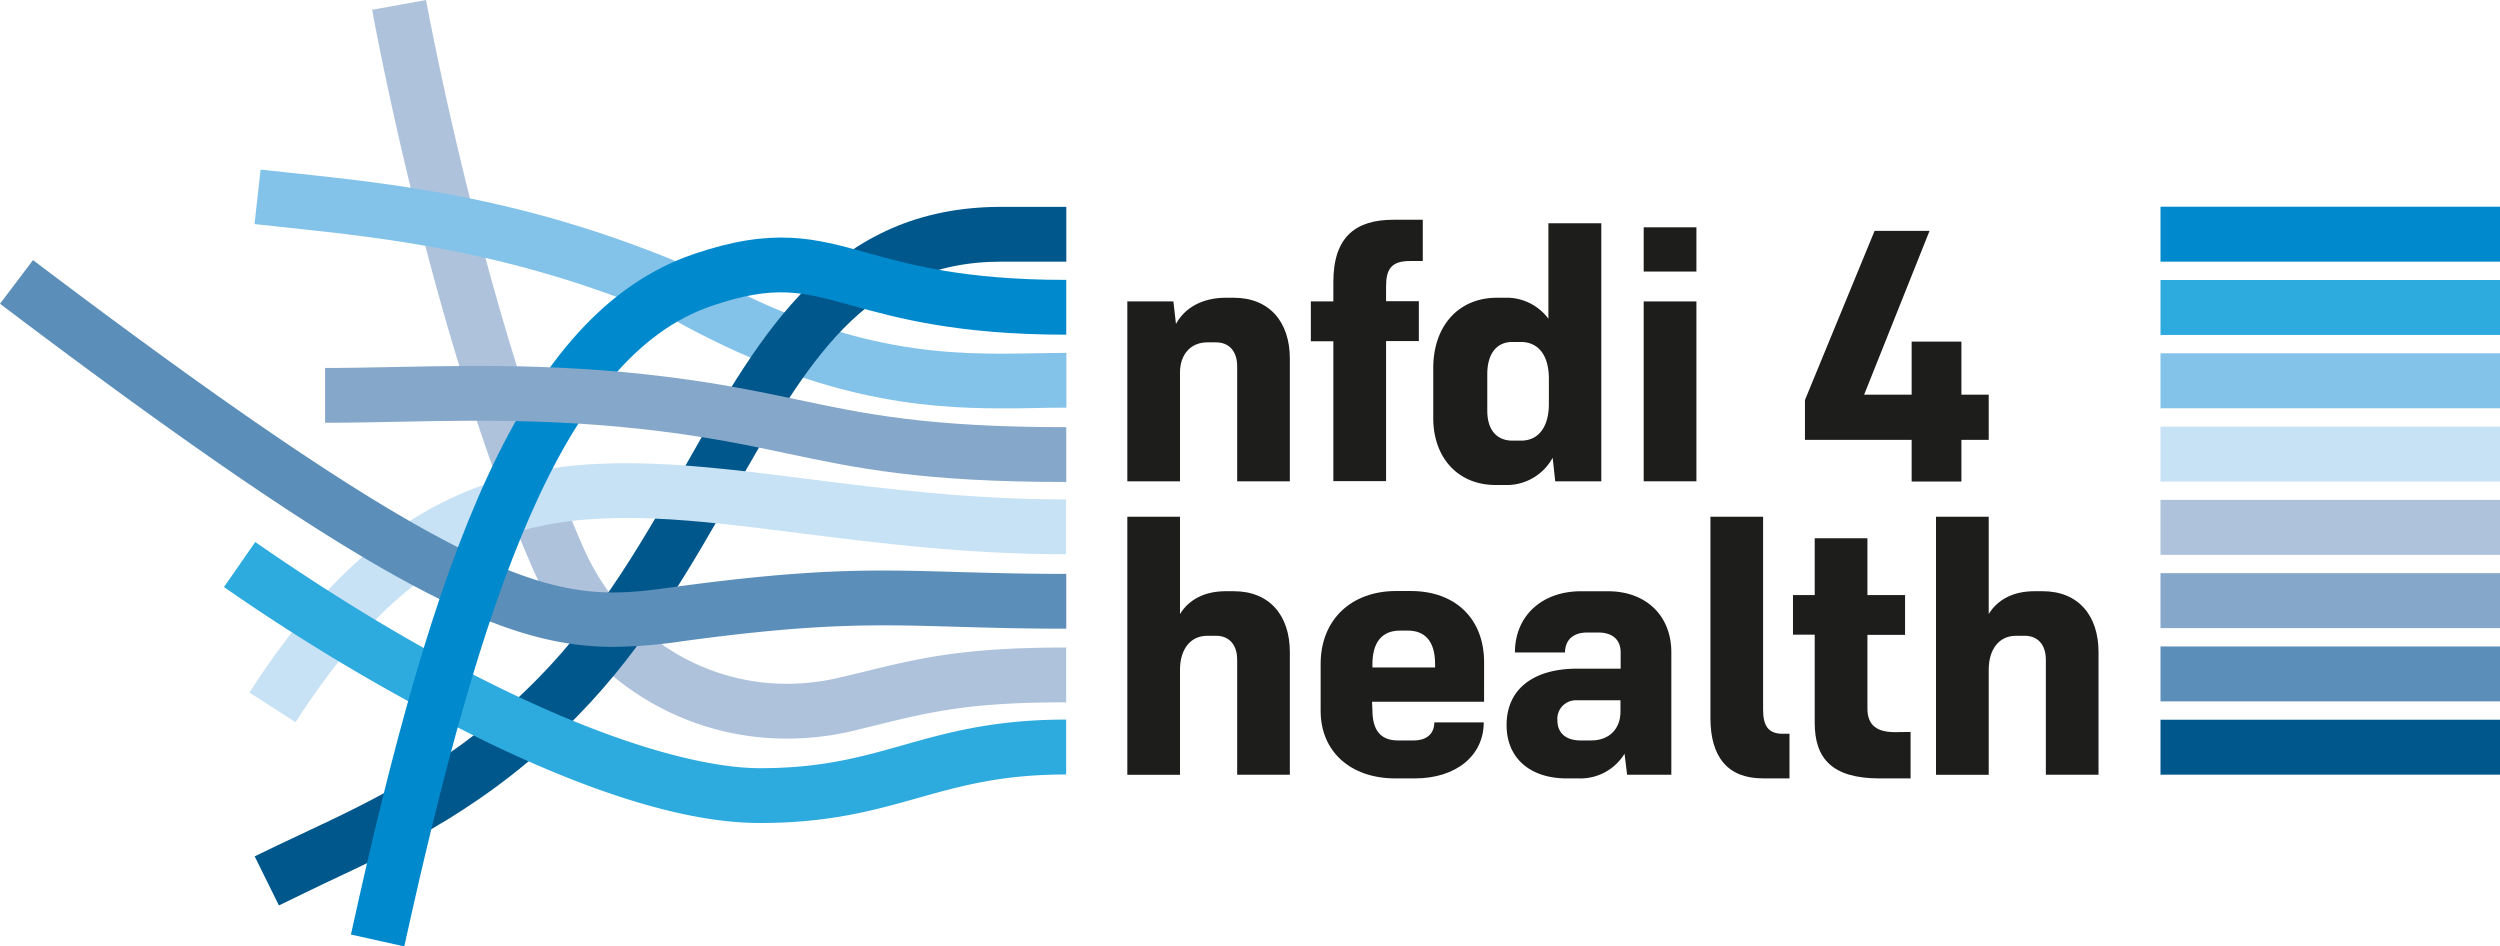
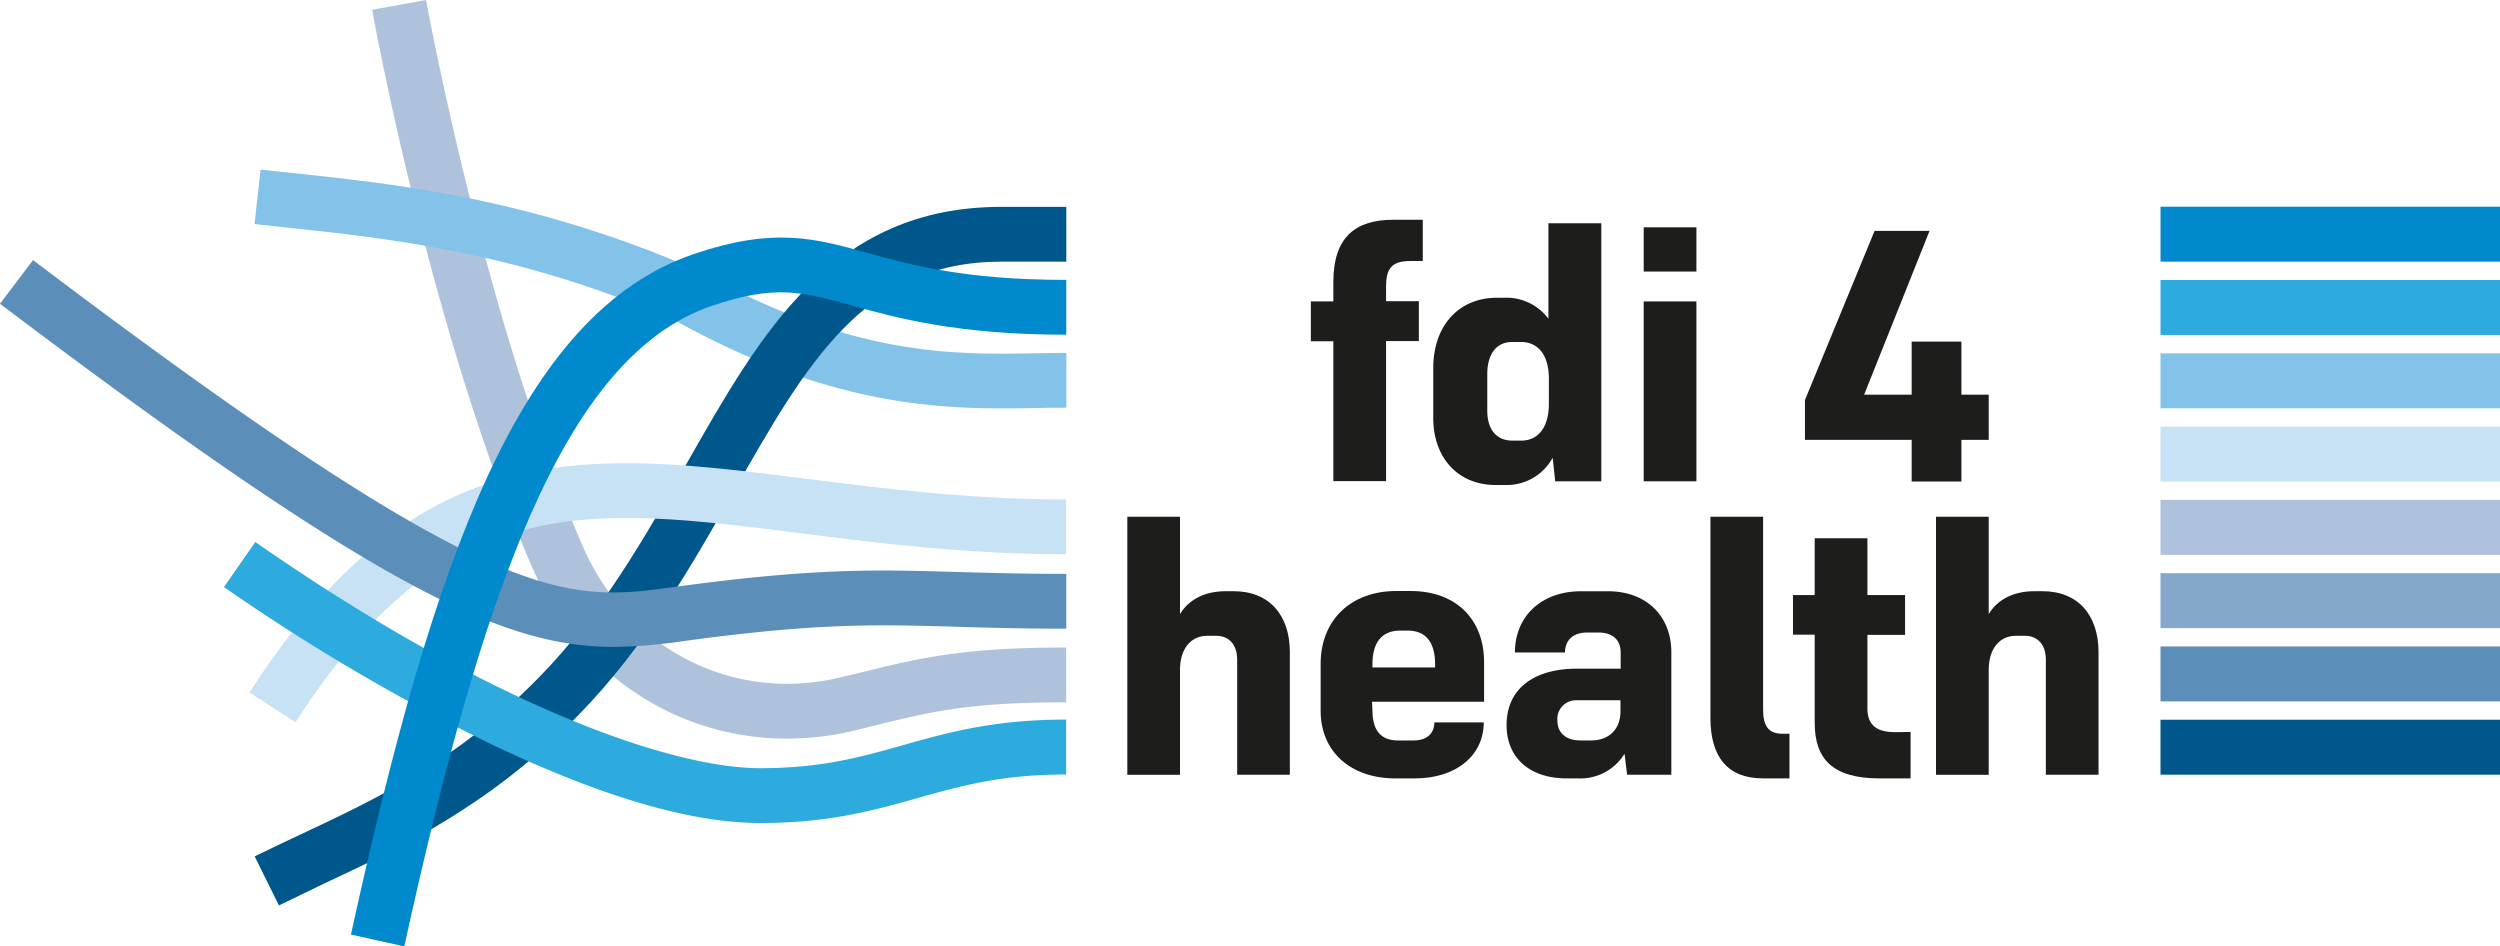
<svg xmlns="http://www.w3.org/2000/svg" id="Nachbau" viewBox="0 0 515.47 195.14">
  <defs>
    <style>.cls-1{fill:#aec2dc;}.cls-2{fill:#83c2e9;}.cls-3{fill:#00578c;}.cls-4{fill:#1d1d1c;}.cls-5{fill:#008acd;}.cls-6{fill:#2daade;}.cls-7{fill:#c7e1f5;}.cls-8{fill:#85a7ca;}.cls-9{fill:#5b8eb8;}</style>
  </defs>
  <title>nfdi4health</title>
  <path class="cls-1" d="M905.82,438.6c-22.35,0-42.73-13.13-52.28-34.94-20.75-47.37-32.67-112.59-33.17-115.34l11.12-2c.12.66,12.19,66.68,32.4,112.82,9.24,21.11,31.05,32.15,53,26.84l4.23-1c12.17-3,21-5.16,42.35-5.16v11.3c-20,0-27.83,1.92-39.65,4.83L919.56,437A58.69,58.69,0,0,1,905.82,438.6Z" transform="translate(-743.64 -286.31)" />
  <path class="cls-2" d="M950,370.51c-16.39,0-38-1.87-67.56-18.32-32.28-13.94-58.75-16.74-80-19l-6.32-.68,1.25-11.23,6.26.67c22.1,2.35,49.59,5.27,83.58,20l.51.25c31.64,17.65,52.53,17.26,69.34,16.95,2.22,0,4.37-.09,6.46-.09v11.31c-2,0-4.1,0-6.25.07S952.53,370.51,950,370.51Z" transform="translate(-743.64 -286.31)" />
  <path class="cls-3" d="M801.15,473l-5-10.12c3.12-1.55,6.28-3,9.63-4.6,15.09-7.07,32.19-15.09,49-32.32,13-13.26,21.83-28.86,30.4-44,15.49-27.26,30.12-53,64.94-53h13.38v11.3H950.11c-28.24,0-40.1,20.87-55.11,47.28-8.52,15-18.17,32-32.15,46.27-18.27,18.69-36.36,27.17-52.32,34.65C807.25,470.07,804.15,471.52,801.15,473Z" transform="translate(-743.64 -286.31)" />
-   <path class="cls-4" d="M1009.59,360.24v25.31H998.73V361.84c0-3.19-1.75-4.94-4.34-4.94h-1.82c-3.5,0-5.63,2.58-5.63,6.23v22.42H976.08V348.46h9.5l.53,4.64c1.82-3.35,5.47-5.4,10.26-5.4H998C1005.41,347.7,1009.59,352.72,1009.59,360.24Z" transform="translate(-743.64 -286.31)" />
  <path class="cls-4" d="M1029.43,345.42v3h6.76v8.21h-6.76v28.88h-10.87V356.67h-4.64v-8.21h4.64v-4c0-9.42,4.71-12.84,12.39-12.84H1037v8.51h-2.59C1030.34,340.1,1029.43,342,1029.43,345.42Z" transform="translate(-743.64 -286.31)" />
  <path class="cls-4" d="M1073.81,332.35v53.2h-9.5l-.53-4.86a10.78,10.78,0,0,1-9.88,5.62H1052c-7.68,0-12.84-5.55-12.84-13.83V362.22c0-8.74,5.24-14.52,13.14-14.52h1.6a10.73,10.73,0,0,1,9,4.33V332.35ZM1063,369.59v-5.17c0-5-2.28-7.6-5.78-7.6h-1.75c-3.42,0-5.17,2.66-5.17,6.61V371c0,4,2,6.16,5.17,6.16h1.75C1061,377.19,1063,374.15,1063,369.59Z" transform="translate(-743.64 -286.31)" />
  <path class="cls-4" d="M1082.55,333.18h10.87v9.12h-10.87Zm0,15.28h10.87v37.09h-10.87Z" transform="translate(-743.64 -286.31)" />
  <path class="cls-4" d="M1153.69,377h-5.63v8.59H1137.8V377h-22v-8.21l14.36-34.88h11.33L1128,367.69h9.8V356.75h10.26v10.94h5.63Z" transform="translate(-743.64 -286.31)" />
  <path class="cls-4" d="M1009.59,420.74v25.31H998.73V422.34c0-3.19-1.75-4.94-4.34-4.94h-1.82c-3.5,0-5.63,2.81-5.63,7v21.66H976.08v-53.2h10.86v20.06c1.83-3,5.1-4.71,9.43-4.71H998C1005.41,408.2,1009.59,413.22,1009.59,420.74Z" transform="translate(-743.64 -286.31)" />
  <path class="cls-4" d="M1026.62,432.75c0,4,1.59,6.23,5.24,6.23h3.27c2.81,0,4.25-1.52,4.25-3.72h10.19c0,6.84-5.7,11.55-14.21,11.55h-4c-9.27,0-15.42-5.55-15.42-13.91v-9.73c0-9,6.23-15,15.58-15h3c9.27,0,15.12,5.78,15.12,14.67V431h-23.1Zm0-9.5v.68h12.92v-.68c0-4.87-2.21-6.92-5.63-6.92h-1.59C1028.44,416.33,1026.62,418.92,1026.62,423.25Z" transform="translate(-743.64 -286.31)" />
  <path class="cls-4" d="M1088.25,420.82v25.23h-9.12l-.53-4.33a10.68,10.68,0,0,1-9.5,5.09h-2.43c-7.45,0-12.39-4.1-12.39-11,0-7.6,5.77-11.63,14.52-11.63h9v-3.34c0-2.74-1.82-4.11-4.56-4.11h-2.35c-3,0-4.56,1.67-4.56,4.11H1056c0-7.6,5.63-12.62,13.61-12.62h5.54C1083,408.2,1088.25,413.22,1088.25,420.82Zm-10.49,12.23V430.7h-9a3.83,3.83,0,0,0-4,4.18c0,2.66,1.9,4.1,4.71,4.1h2.2C1075.48,439,1077.76,436.55,1077.76,433.05Z" transform="translate(-743.64 -286.31)" />
  <path class="cls-4" d="M1096.31,434.35v-41.5h10.86V432.6c0,3.27,1,5,4,5h1.44v9.2h-5.47C1099.88,446.81,1096.31,442.4,1096.31,434.35Z" transform="translate(-743.64 -286.31)" />
  <path class="cls-4" d="M1137.58,437.23v9.58h-6.39c-9.8,0-13.38-4.1-13.38-11.48V417.17h-4.48V409h4.48v-11.7h10.87V409h7.76v8.21h-7.76v15.2c0,3.65,2.21,4.86,5.7,4.86Z" transform="translate(-743.64 -286.31)" />
  <path class="cls-4" d="M1176.33,420.74v25.31h-10.86V422.34c0-3.19-1.75-4.94-4.34-4.94h-1.82c-3.5,0-5.62,2.81-5.62,7v21.66h-10.87v-53.2h10.87v20.06c1.82-3,5.09-4.71,9.42-4.71h1.67C1172.16,408.2,1176.33,413.22,1176.33,420.74Z" transform="translate(-743.64 -286.31)" />
  <rect class="cls-5" x="445.47" y="42.62" width="70" height="11.33" />
  <rect class="cls-6" x="445.47" y="57.73" width="70" height="11.33" />
  <rect class="cls-2" x="445.47" y="72.85" width="70" height="11.33" />
  <rect class="cls-7" x="445.47" y="87.96" width="70" height="11.33" />
  <rect class="cls-1" x="445.47" y="103.07" width="70" height="11.33" />
  <rect class="cls-8" x="445.47" y="118.18" width="70" height="11.33" />
  <rect class="cls-9" x="445.47" y="133.29" width="70" height="11.33" />
  <rect class="cls-3" x="445.47" y="148.4" width="70" height="11.33" />
  <path class="cls-7" d="M804.58,435.22l-9.51-6.11c34.84-54.21,70.23-49.73,115-44.06,15.73,2,33.56,4.24,53.37,4.24v11.3c-20.52,0-38.73-2.3-54.79-4.33C864.65,390.69,835.56,387,804.58,435.22Z" transform="translate(-743.64 -286.31)" />
  <path class="cls-9" d="M870.15,419.69c-22.23,0-47.93-11.31-126.51-70.75l6.81-9c95.69,72.38,109.45,70.5,132.26,67.39,28.93-3.94,41.31-3.58,58.45-3.08,6.31.18,13.46.39,22.33.39v11.3c-9,0-16.27-.21-22.66-.4-16.6-.48-28.59-.83-56.59,3A103.36,103.36,0,0,1,870.15,419.69Z" transform="translate(-743.64 -286.31)" />
  <path class="cls-6" d="M900.47,456h-.2c-14.33,0-33.11-5.57-55.82-16.48a416.87,416.87,0,0,1-54.63-32.17l6.45-9.28c49.45,34.34,86.16,46.6,104,46.63h.18c12.56,0,20.69-2.29,29.29-4.72,9.23-2.61,18.78-5.3,33.73-5.3V446c-13.39,0-21.78,2.37-30.66,4.87S914.6,456,900.47,456Z" transform="translate(-743.64 -286.31)" />
  <path class="cls-5" d="M827,481.45,816,479C833,401.47,850.75,351,886.66,338.7c16.46-5.62,25-3.26,35.7-.28,9,2.49,20.15,5.6,41.13,5.6v11.3c-22.52,0-35-3.48-44.15-6-10.23-2.84-15.87-4.41-29,.08C859.52,359.9,842.74,409.78,827,481.45Z" transform="translate(-743.64 -286.31)" />
-   <path class="cls-8" d="M963.49,385.69c-29.79,0-43.31-2.86-57.62-5.89-5.28-1.12-10.73-2.27-17.16-3.3-24.91-4-45.32-3.58-63.34-3.22-5.1.1-9.92.2-14.7.2v-11.3c4.66,0,9.43-.1,14.47-.2,18.49-.37,39.44-.79,65.36,3.36,6.71,1.08,12.3,2.26,17.71,3.4,13.72,2.91,26.68,5.65,55.28,5.65Z" transform="translate(-743.64 -286.31)" />
</svg>